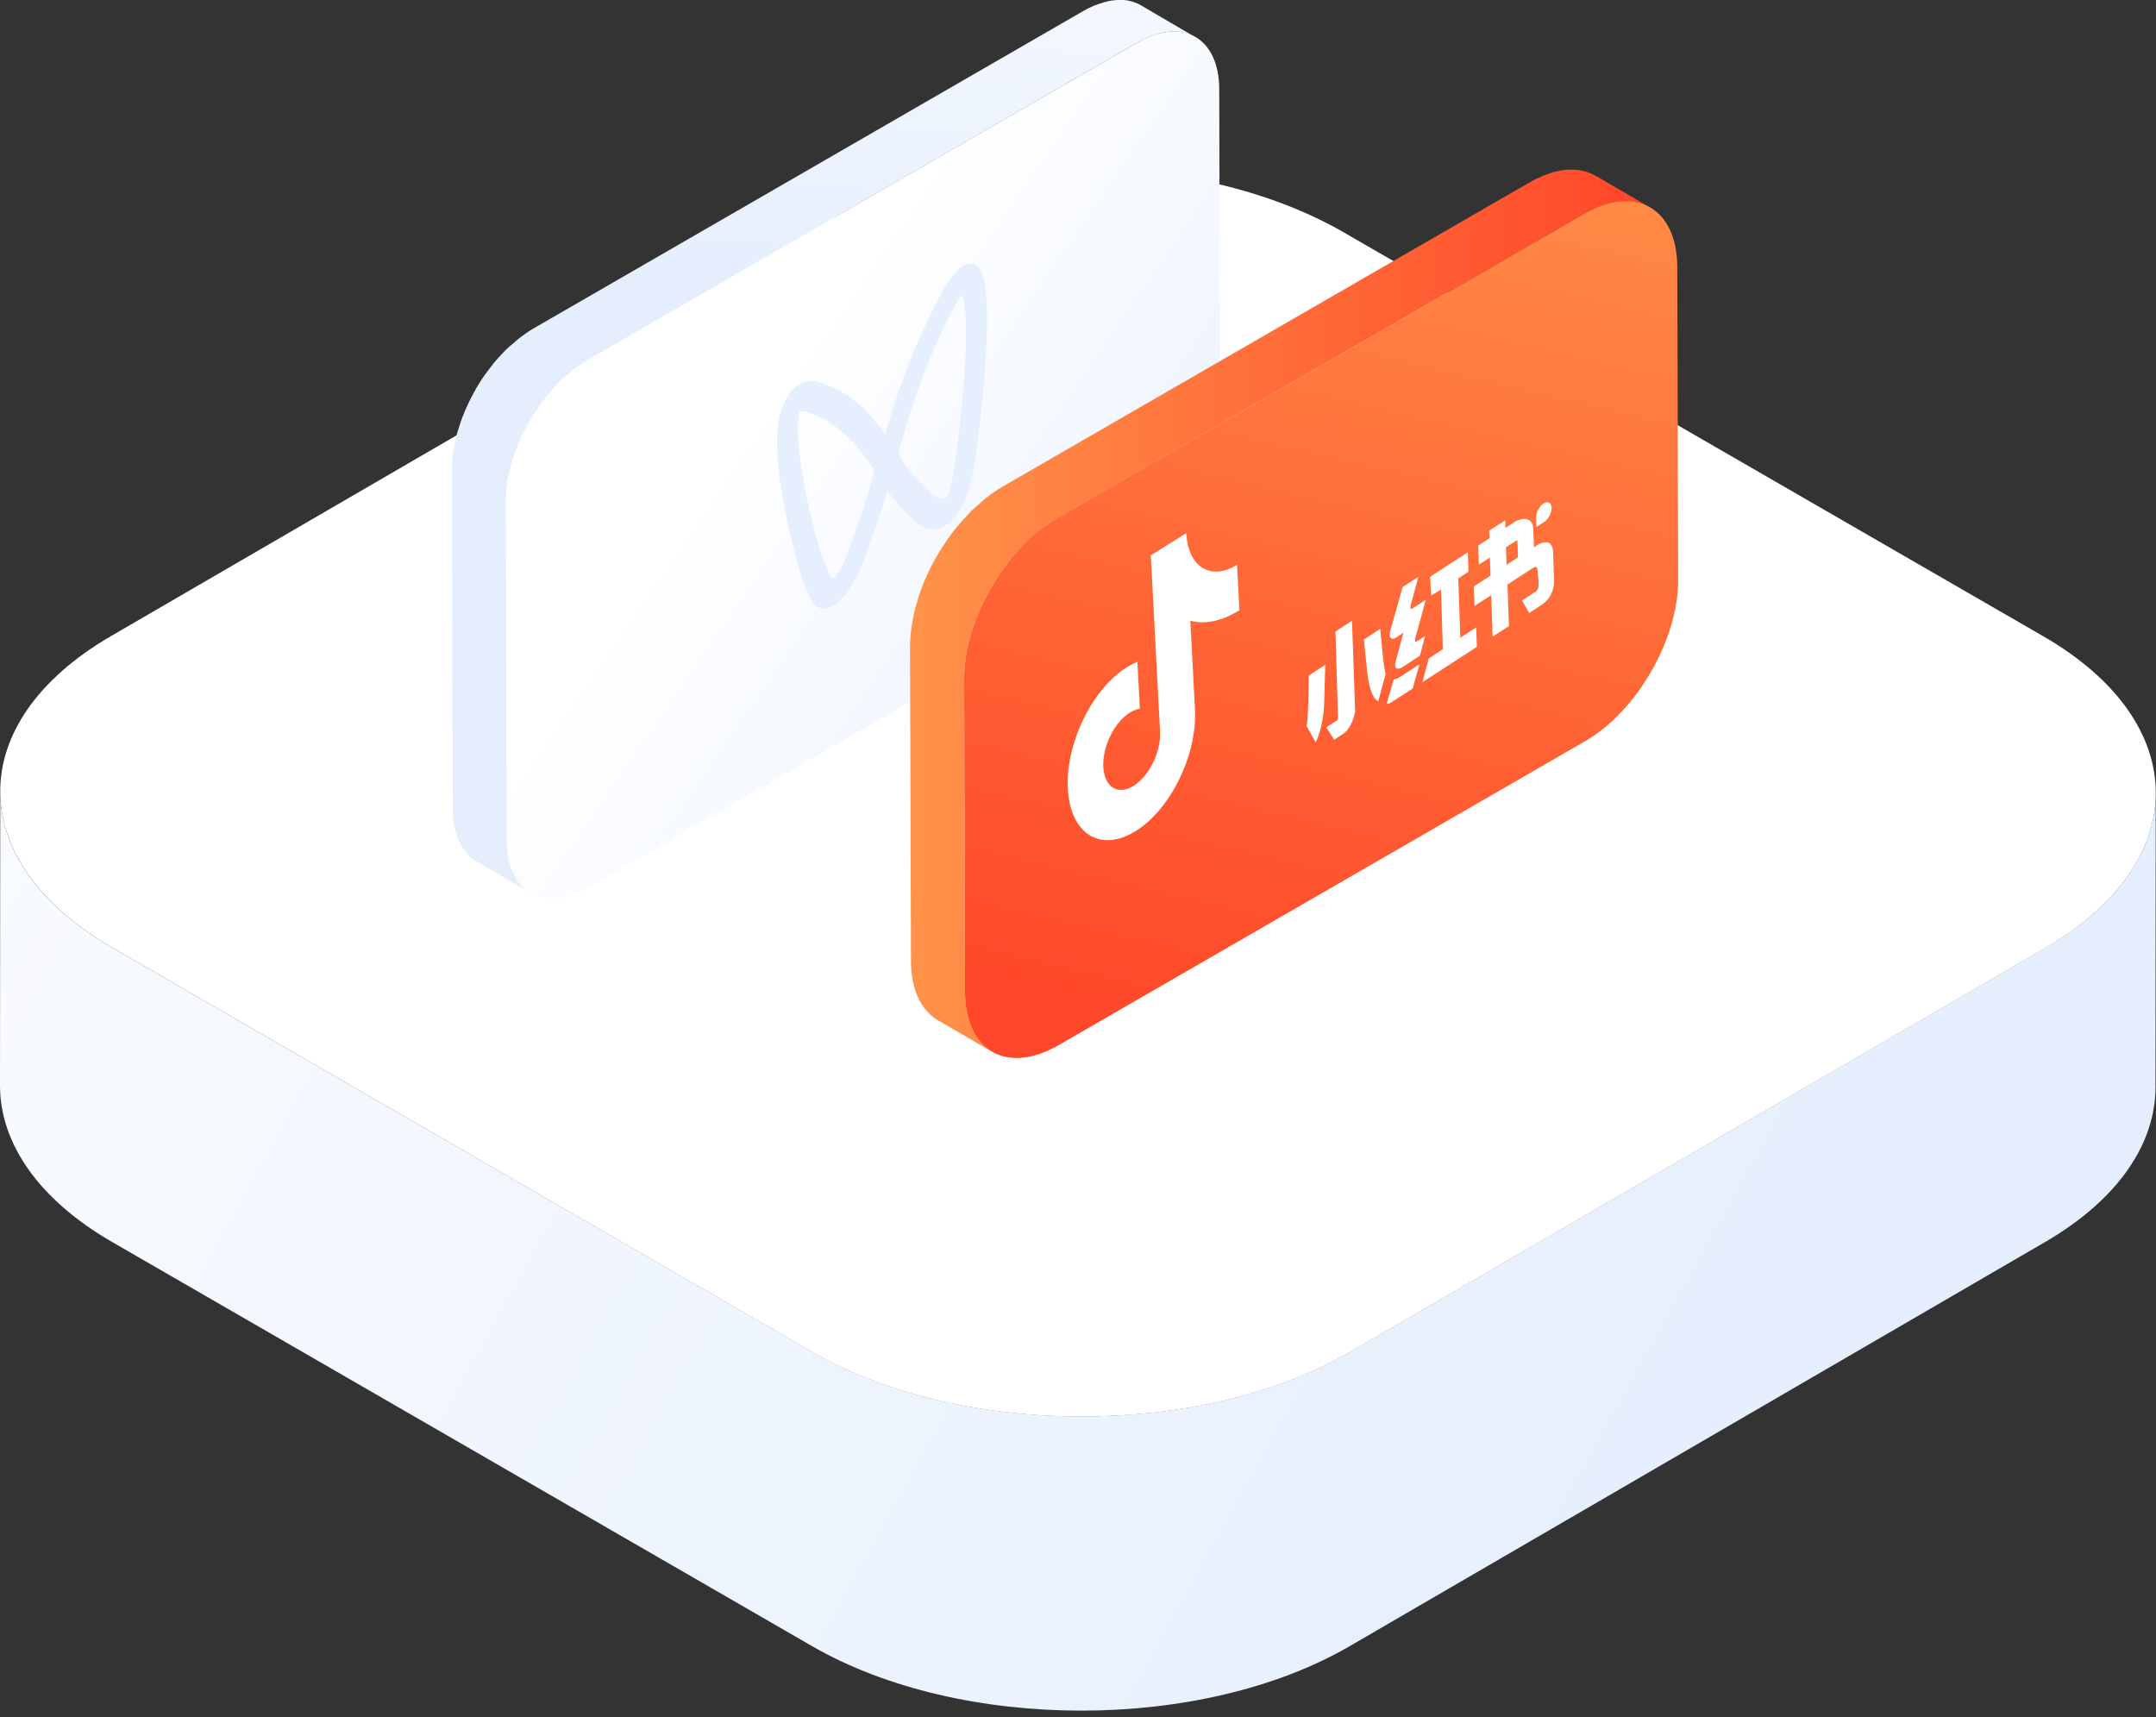
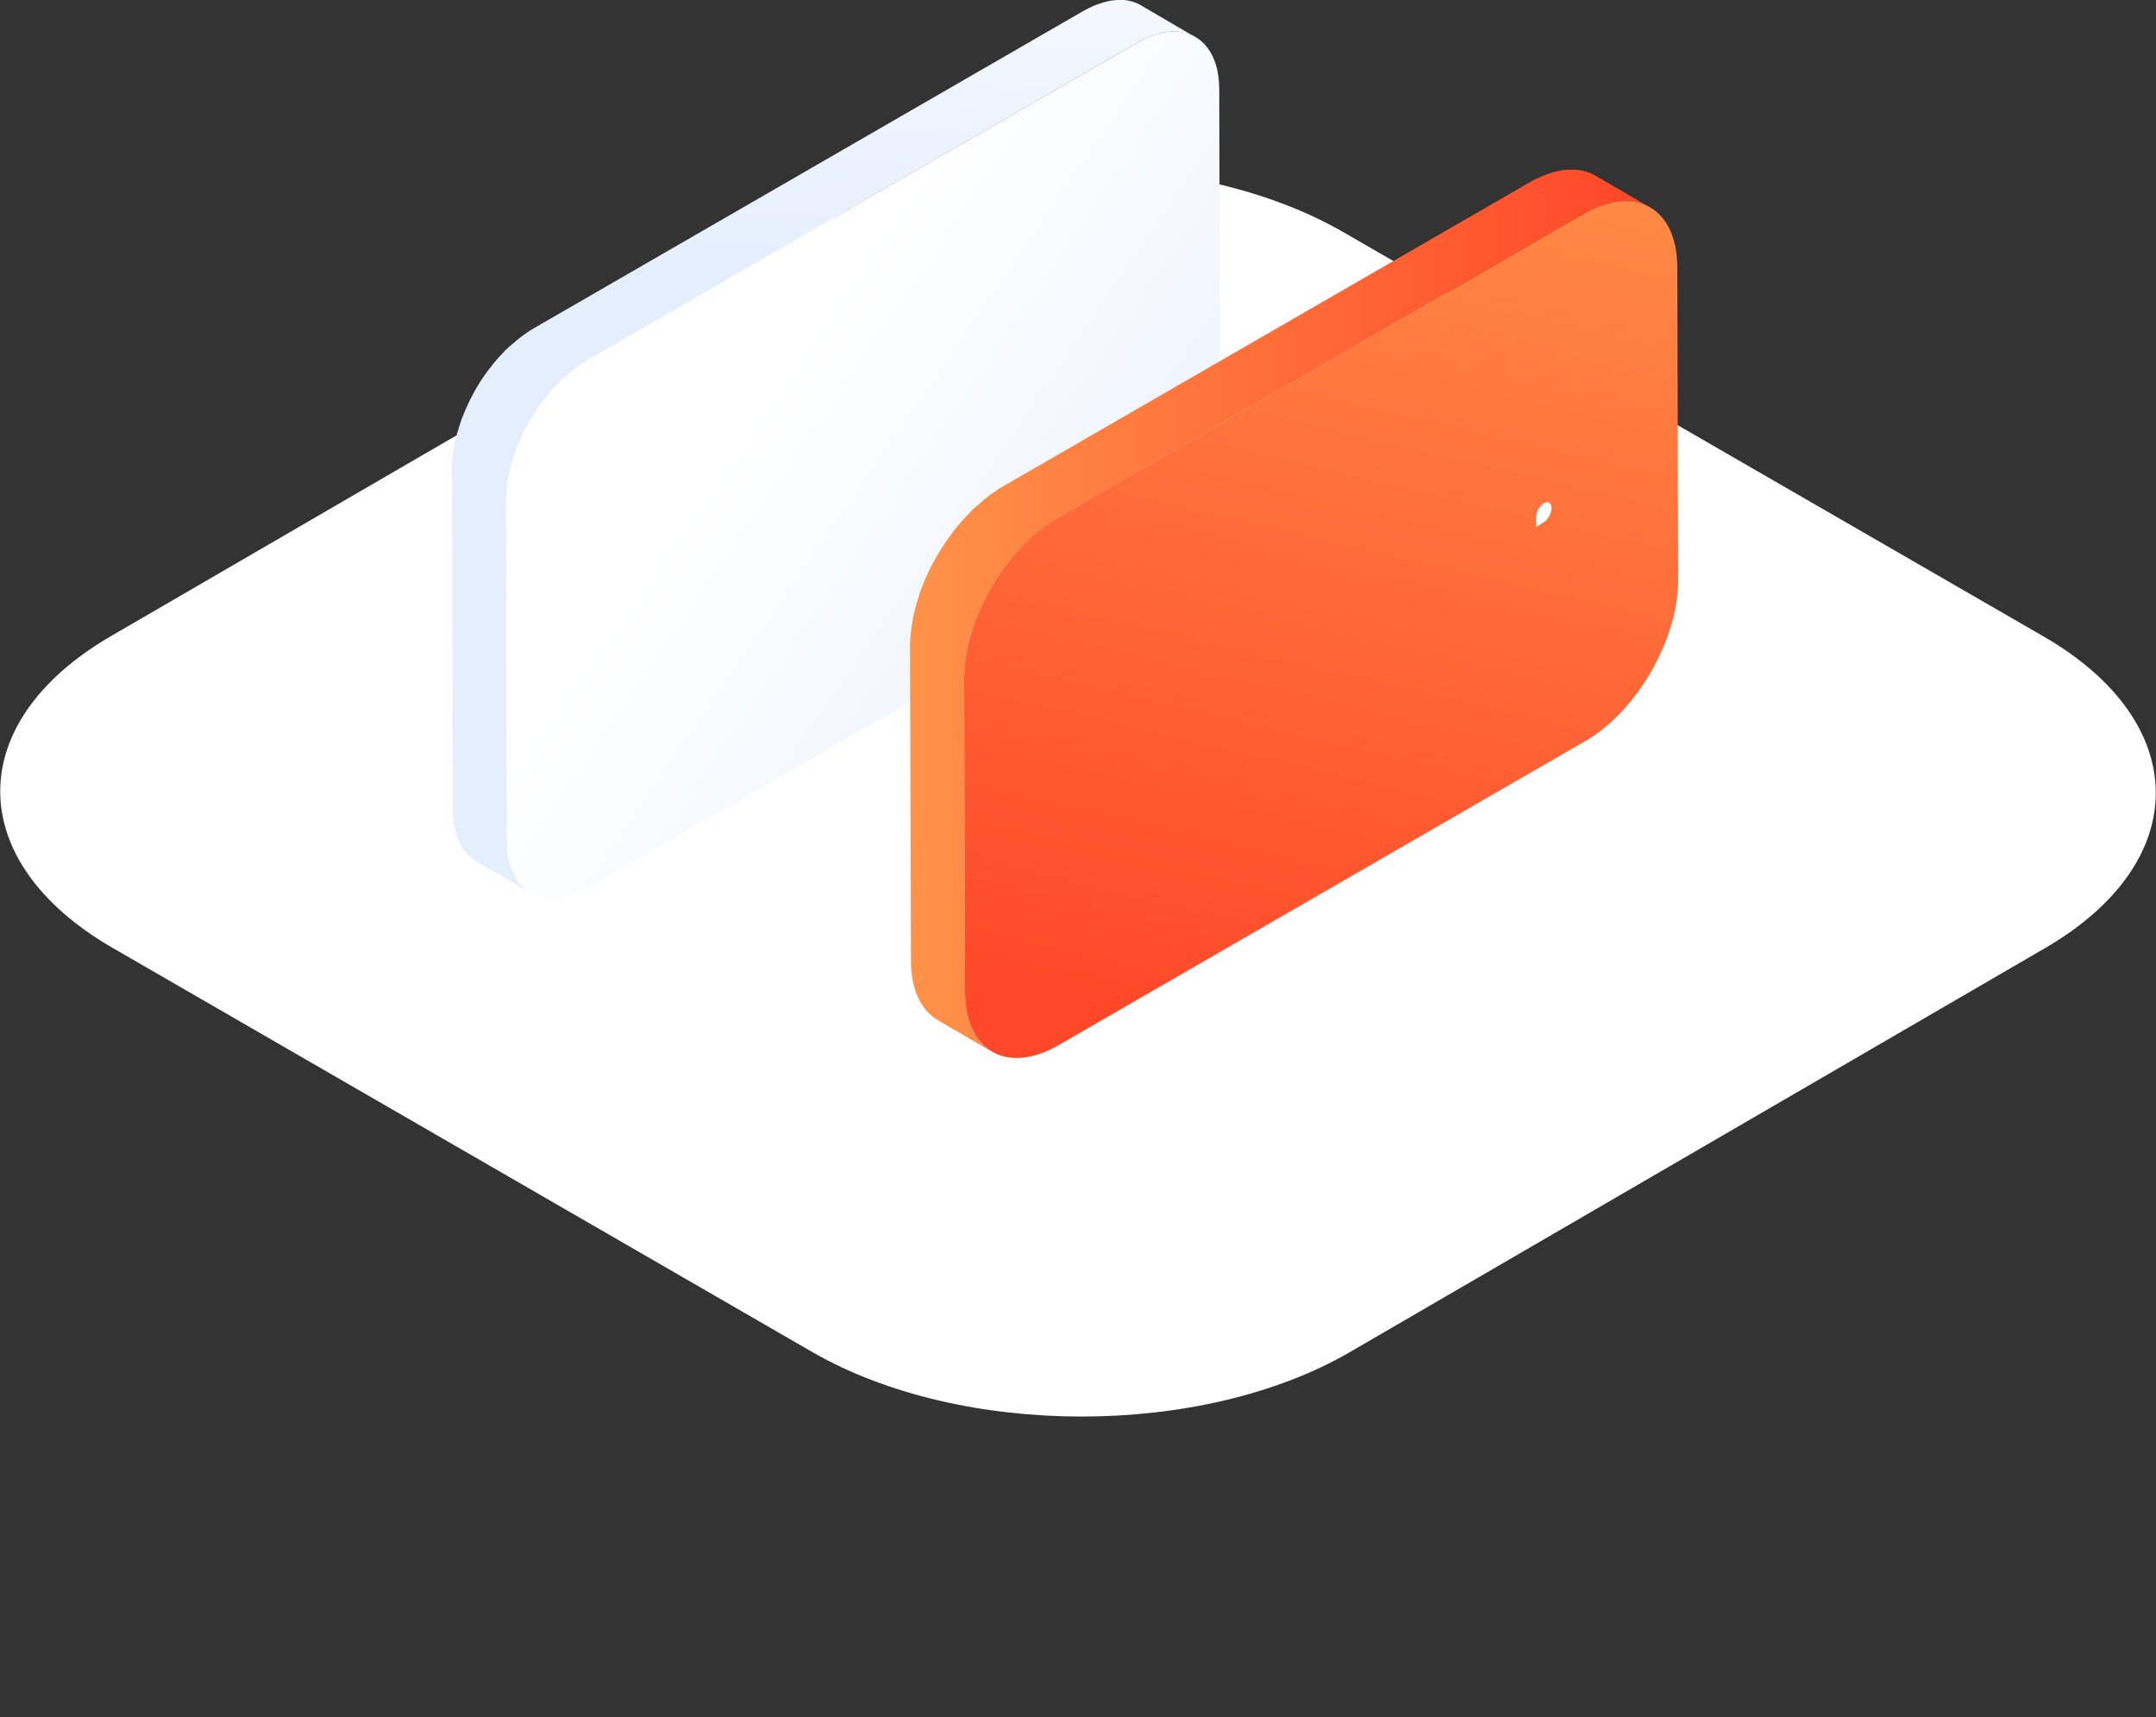
<svg xmlns="http://www.w3.org/2000/svg" width="167" height="133" viewBox="0 0 167 133" fill="none">
  <rect x="0" y="0" width="167" height="133" fill="#333333" stroke="none" />
-   <path d="M158.42 73.423L104.58 104.713C93.11 111.383 74.46 111.383 62.91 104.713L8.72 73.423C2.91 70.073 2.65539e-05 65.673 0.02 61.273L2.57732e-05 84.063C-0.01 88.463 2.89 92.863 8.7 96.213L62.89 127.503C74.44 134.173 93.09 134.173 104.56 127.503L158.4 96.213C164.1 92.903 166.95 88.573 166.96 84.233L166.98 61.443C166.97 65.783 164.12 70.113 158.42 73.423Z" fill="url(#paint0_linear_18055_1661)" />
  <path d="M158.28 49.292C169.83 55.962 169.89 66.763 158.42 73.433L104.58 104.723C93.11 111.393 74.46 111.393 62.91 104.723L8.72 73.422C-2.83 66.752 -2.89 55.953 8.58 49.282L62.42 18.003C73.89 11.332 92.54 11.332 104.09 18.003L158.28 49.292Z" fill="white" />
  <path d="M89.57 2.66C89.66 2.63 89.76 2.6 89.85 2.58C89.94 2.56 90.03 2.54 90.11 2.52C90.22 2.5 90.33 2.48 90.44 2.47C90.5 2.47 90.57 2.46 90.63 2.45C90.77 2.45 90.9 2.44 91.03 2.45C91.06 2.45 91.09 2.45 91.13 2.45C91.29 2.45 91.45 2.48 91.6 2.51C91.64 2.51 91.67 2.53 91.71 2.54C91.83 2.57 91.95 2.6 92.06 2.64C92.1 2.65 92.13 2.66 92.17 2.68C92.31 2.74 92.45 2.8 92.59 2.88L88.39 0.42C88.39 0.42 88.37 0.41 88.36 0.4C88.26 0.34 88.15 0.29 88.04 0.24C88.02 0.24 88 0.23 87.98 0.22C87.95 0.21 87.91 0.19 87.87 0.18C87.82 0.16 87.76 0.14 87.71 0.12C87.65 0.1 87.59 0.09 87.53 0.08C87.49 0.08 87.46 0.06 87.42 0.05C87.4 0.05 87.38 0.04 87.36 0.04C87.24 0.02 87.11 0 86.98 0C86.98 0 86.96 0 86.95 0C86.92 0 86.89 0 86.85 0C86.75 0 86.65 0 86.55 0C86.52 0 86.48 0 86.44 0.01C86.38 0.01 86.31 0.02 86.25 0.03C86.19 0.03 86.13 0.03 86.08 0.05C86.03 0.05 85.97 0.07 85.92 0.08C85.83 0.1 85.75 0.11 85.66 0.14C85.61 0.15 85.57 0.16 85.52 0.17C85.47 0.18 85.42 0.21 85.38 0.22C85.23 0.26 85.08 0.32 84.93 0.37C84.88 0.39 84.83 0.4 84.77 0.42C84.74 0.43 84.71 0.45 84.68 0.47C84.42 0.58 84.15 0.71 83.88 0.87L41.31 25.45C40.9 25.69 40.51 25.97 40.12 26.28C39.99 26.38 39.88 26.5 39.75 26.6C39.56 26.76 39.37 26.91 39.19 27.09C39.11 27.17 39.03 27.26 38.95 27.34C38.88 27.41 38.81 27.49 38.74 27.57C38.66 27.66 38.57 27.74 38.5 27.83C38.32 28.03 38.15 28.24 37.99 28.46C37.93 28.53 37.88 28.61 37.82 28.68C37.79 28.72 37.76 28.76 37.73 28.8C37.67 28.88 37.62 28.95 37.56 29.03C37.43 29.21 37.31 29.39 37.19 29.58C37.08 29.76 36.97 29.94 36.86 30.12C36.86 30.13 36.85 30.15 36.84 30.16C36.84 30.17 36.83 30.18 36.82 30.2C36.73 30.35 36.65 30.5 36.57 30.66C36.48 30.84 36.38 31.02 36.3 31.2C36.22 31.36 36.15 31.52 36.08 31.68C36.08 31.69 36.07 31.7 36.07 31.71C36.07 31.72 36.06 31.73 36.05 31.74C35.97 31.93 35.89 32.12 35.82 32.31C35.74 32.51 35.67 32.71 35.61 32.91C35.58 33.01 35.55 33.11 35.52 33.2C35.51 33.24 35.49 33.29 35.48 33.33C35.46 33.4 35.43 33.48 35.41 33.55C35.34 33.79 35.28 34.03 35.23 34.27C35.2 34.42 35.18 34.56 35.16 34.7C35.15 34.78 35.13 34.85 35.12 34.93C35.11 35 35.09 35.07 35.08 35.14C35.03 35.56 35 35.97 35 36.38L35.07 62.67C35.07 64.66 35.78 66.06 36.91 66.72L41.1 69.16C39.96 68.5 39.26 67.1 39.26 65.11L39.19 38.82C39.19 38.35 39.23 37.86 39.31 37.37C39.32 37.29 39.34 37.22 39.35 37.14C39.43 36.68 39.53 36.22 39.67 35.76C39.68 35.72 39.7 35.67 39.71 35.63C39.86 35.13 40.05 34.63 40.26 34.14C40.26 34.13 40.27 34.12 40.27 34.11C40.49 33.61 40.74 33.11 41.02 32.63C41.02 32.62 41.03 32.61 41.04 32.6C41.31 32.13 41.61 31.68 41.93 31.25C41.96 31.21 41.99 31.17 42.02 31.13C42.31 30.74 42.62 30.37 42.95 30.02C43.02 29.94 43.09 29.87 43.16 29.79C43.42 29.52 43.68 29.28 43.96 29.05C44.08 28.94 44.2 28.83 44.33 28.73C44.72 28.42 45.11 28.14 45.52 27.9L88.08 3.31C88.35 3.15 88.62 3.03 88.88 2.91C88.96 2.87 89.05 2.84 89.13 2.81C89.28 2.75 89.43 2.7 89.58 2.66H89.57Z" fill="url(#paint1_linear_18055_1661)" />
  <path d="M88.08 3.309C91.59 1.289 94.43 2.899 94.44 6.919L94.51 33.209C94.52 37.229 91.7 42.109 88.19 44.139L45.62 68.719C42.12 70.739 39.27 69.129 39.26 65.109L39.19 38.819C39.18 34.799 42.01 29.909 45.51 27.889L88.08 3.309Z" fill="url(#paint2_linear_18055_1661)" />
-   <path d="M73.395 40.589C73.337 40.631 73.291 40.664 73.233 40.691C72.422 41.189 71.579 41.058 70.797 40.288C69.866 39.4 69.195 38.673 68.742 38.015C68.397 39.192 67.871 40.774 67.098 42.901C66.451 44.707 65.683 46.01 64.882 46.683C64.332 47.143 63.801 47.271 63.346 47.039C62.978 46.851 62.62 46.184 62.099 44.679C61.832 43.916 61.109 41.297 60.65 38.699C59.739 33.619 60.347 31.779 60.975 30.761C61.548 29.829 62.256 29.421 63.11 29.529L63.109 29.514L63.121 29.506L63.121 29.521C63.254 29.531 63.375 29.564 63.509 29.619C65.818 30.341 67.335 31.913 68.559 33.62C69.523 30.338 70.76 26.797 72.815 22.918C73.729 21.191 74.557 20.347 75.278 20.43C75.964 20.509 76.701 21.356 76.371 27.368C76.197 30.426 75.791 33.865 75.632 34.938C75.291 37.085 75.037 38.18 74.715 38.87C74.337 39.646 73.89 40.229 73.395 40.589ZM69.601 35.021C69.646 35.428 70.134 36.304 72.048 38.15C72.589 38.668 73.033 38.695 73.264 38.557C73.299 38.532 73.369 38.496 73.466 38.289C73.528 38.122 73.713 37.532 74.036 35.49C74.153 34.752 74.539 31.631 74.734 28.512C75.001 24.019 74.626 23.031 74.496 22.836C74.406 22.947 74.217 23.206 73.923 23.754C71.758 27.833 70.567 31.569 69.601 35.021ZM64.435 44.774C64.545 44.831 64.615 44.781 64.648 44.741C64.865 44.553 65.285 43.898 65.734 42.66C67.029 39.092 67.683 36.976 67.687 36.351C66.442 34.505 64.961 32.696 62.555 31.938C62.227 31.827 62.025 31.866 61.931 31.89C61.83 32.251 61.583 33.692 62.284 37.481C62.768 40.107 63.453 42.45 63.635 42.971C64.129 44.419 64.36 44.722 64.435 44.774L64.435 44.774Z" fill="#E5EFFE" />
  <path d="M124.381 15.831C124.491 15.801 124.591 15.771 124.701 15.741C124.801 15.721 124.901 15.691 125.001 15.681C125.131 15.661 125.261 15.641 125.381 15.621C125.451 15.621 125.531 15.601 125.601 15.601C125.761 15.591 125.911 15.591 126.061 15.601C126.091 15.601 126.131 15.601 126.161 15.601C126.341 15.611 126.521 15.631 126.691 15.671C126.731 15.671 126.781 15.691 126.821 15.701C126.961 15.731 127.091 15.771 127.221 15.811C127.261 15.821 127.301 15.841 127.341 15.851C127.501 15.911 127.661 15.991 127.811 16.071H127.801C127.801 16.071 127.801 16.071 127.811 16.071L123.621 13.631C123.621 13.631 123.591 13.611 123.581 13.611C123.461 13.541 123.341 13.491 123.221 13.431C123.201 13.431 123.171 13.411 123.151 13.401C123.111 13.381 123.071 13.371 123.031 13.361C122.971 13.341 122.911 13.311 122.841 13.291C122.771 13.271 122.701 13.261 122.631 13.241C122.591 13.241 122.551 13.221 122.501 13.211C122.481 13.211 122.451 13.201 122.431 13.191C122.291 13.171 122.141 13.151 121.991 13.141C121.991 13.141 121.971 13.141 121.961 13.141C121.931 13.141 121.891 13.141 121.861 13.141C121.751 13.141 121.631 13.141 121.511 13.141C121.471 13.141 121.431 13.141 121.391 13.151C121.321 13.151 121.251 13.161 121.171 13.171C121.101 13.171 121.041 13.171 120.971 13.191C120.911 13.191 120.851 13.221 120.791 13.231C120.691 13.251 120.601 13.271 120.501 13.291C120.451 13.301 120.391 13.311 120.341 13.321C120.291 13.331 120.231 13.361 120.181 13.381C120.011 13.431 119.841 13.491 119.671 13.561C119.611 13.581 119.551 13.601 119.491 13.621C119.461 13.631 119.421 13.661 119.391 13.671C119.091 13.801 118.791 13.941 118.491 14.121L77.68 37.681C77.21 37.951 76.76 38.271 76.32 38.621C76.18 38.731 76.04 38.871 75.9 38.991C75.691 39.181 75.471 39.351 75.26 39.551C75.171 39.641 75.081 39.741 74.99 39.841C74.91 39.921 74.831 40.011 74.751 40.101C74.66 40.201 74.561 40.291 74.471 40.401C74.27 40.631 74.07 40.871 73.88 41.111C73.82 41.191 73.751 41.281 73.691 41.371C73.66 41.421 73.621 41.461 73.591 41.511C73.531 41.601 73.46 41.681 73.4 41.771C73.26 41.971 73.121 42.181 72.981 42.391C72.85 42.591 72.731 42.791 72.611 43.001C72.611 43.021 72.591 43.031 72.581 43.051C72.581 43.061 72.561 43.081 72.561 43.091C72.46 43.261 72.371 43.431 72.27 43.601C72.16 43.801 72.061 44.011 71.96 44.211C71.871 44.391 71.791 44.581 71.71 44.771C71.71 44.781 71.701 44.791 71.691 44.811C71.691 44.821 71.68 44.831 71.671 44.841C71.581 45.051 71.49 45.271 71.41 45.491C71.32 45.721 71.24 45.941 71.171 46.171C71.13 46.281 71.1 46.401 71.07 46.511C71.05 46.561 71.04 46.611 71.031 46.661C71.01 46.741 70.981 46.831 70.951 46.911C70.871 47.191 70.811 47.461 70.751 47.741C70.71 47.911 70.691 48.071 70.66 48.241C70.65 48.331 70.63 48.411 70.621 48.501C70.611 48.581 70.591 48.661 70.581 48.741C70.52 49.221 70.49 49.691 70.49 50.151L70.561 74.411C70.561 76.691 71.371 78.291 72.671 79.041L76.861 81.481C75.561 80.731 74.76 79.131 74.751 76.851L74.68 52.601C74.68 52.061 74.731 51.511 74.811 50.951C74.82 50.861 74.841 50.781 74.85 50.691C74.941 50.171 75.061 49.641 75.21 49.121C75.221 49.071 75.24 49.021 75.26 48.971C75.441 48.401 75.641 47.831 75.891 47.271C75.891 47.261 75.891 47.251 75.9 47.241C76.15 46.671 76.441 46.101 76.751 45.551C76.751 45.541 76.77 45.521 76.77 45.511C77.081 44.981 77.421 44.461 77.781 43.971C77.811 43.921 77.85 43.881 77.88 43.831C78.21 43.381 78.57 42.961 78.93 42.561C79.01 42.471 79.091 42.391 79.171 42.311C79.46 42.011 79.77 41.731 80.081 41.461C80.221 41.341 80.35 41.211 80.501 41.091C80.941 40.741 81.391 40.421 81.861 40.151L122.691 16.561C123.001 16.381 123.301 16.241 123.601 16.111C123.691 16.071 123.791 16.031 123.881 16.001C124.051 15.931 124.221 15.871 124.391 15.821L124.381 15.831Z" fill="url(#paint3_linear_18055_1661)" />
  <path d="M122.69 16.562C126.67 14.272 129.91 16.112 129.92 20.692L129.99 44.942C130 49.522 126.78 55.102 122.8 57.402L81.99 80.962C78 83.262 74.76 81.422 74.75 76.832L74.68 52.582C74.67 48.012 77.89 42.432 81.88 40.132L122.69 16.562Z" fill="url(#paint4_linear_18055_1661)" />
-   <path d="M95.983 47.278C94.647 48.112 93.32 48.392 92.2 48.075L92.56 54.946C92.744 58.455 90.689 62.674 87.97 64.373C85.251 66.072 82.898 64.607 82.714 61.099C82.53 57.59 84.585 53.371 87.304 51.672C87.576 51.502 87.842 51.366 88.102 51.26L88.293 54.899C88.04 54.934 87.775 55.038 87.511 55.203C86.297 55.961 85.379 57.844 85.462 59.41C85.543 60.974 86.594 61.629 87.808 60.871C89.019 60.113 89.937 58.229 89.855 56.664L89.14 43.015L91.886 41.299C92.023 43.922 93.784 45.018 95.818 43.747L96.002 47.264L95.983 47.278Z" fill="white" />
-   <path d="M101.37 52.328L102.646 51.499C102.646 51.499 102.586 54.142 102.563 54.614C102.539 55.088 102.44 56.382 101.911 57.507L101.203 56.241C101.203 56.242 101.346 55.977 101.37 52.328ZM103.441 48.918L104.724 48.084L104.97 55.121C104.97 55.121 104.748 56.397 104.027 56.852L103.339 57.3L102.732 56.337L103.559 55.801C103.647 55.743 103.64 55.599 103.641 55.638C103.645 55.724 103.441 48.918 103.441 48.918ZM109.866 44.681L109.279 46.842C109.279 46.842 109.177 47.264 109.365 47.155C109.553 47.045 110.439 46.457 110.439 46.457L109.625 49.439C109.625 49.439 109.542 49.81 109.719 49.696L110.387 49.262L109.986 50.794L108.522 51.744C108.522 51.744 107.881 52.046 108.118 51.193C108.355 50.339 108.704 49.007 108.704 49.007L108.047 49.446C108.047 49.446 107.447 49.683 107.714 48.773C107.981 47.861 108.644 45.473 108.644 45.473L109.865 44.68L109.866 44.681ZM105.65 49.53L106.912 48.711C106.912 48.711 107.206 52.238 107.339 52.165L106.755 54.318C106.755 54.318 106.142 54.169 105.91 52.114C105.719 50.417 105.65 49.53 105.65 49.53ZM107.965 52.603C107.965 52.603 108.012 52.712 108.492 52.4L109.952 51.452L109.421 53.335L107.866 54.345C107.866 54.345 107.413 54.652 107.42 54.469L107.965 52.603ZM113.694 42.78L113.746 44.285L112.953 44.8L113.113 49.4L114.345 48.6L114.398 50.104L110.172 52.848L110.673 50.998L111.758 50.293L111.617 45.655L110.855 46.137L110.773 44.677L113.694 42.78Z" fill="white" />
-   <path d="M120.374 44.878L120.3 42.765C120.256 41.51 119.136 42.185 119.136 42.185L118.813 42.395L118.765 41.002C118.73 39.716 117.42 40.363 117.42 40.363L116.617 40.885L116.596 40.3L115.344 41.113L115.386 41.684L114.499 42.26L114.55 43.739L115.406 43.184L115.455 44.588L114.16 45.429L114.213 46.933L115.506 46.106L115.618 49.313L116.881 48.493L116.768 45.275L118.781 43.967C119.053 43.791 119.085 44.101 119.085 44.101C119.085 44.101 119.183 44.937 119.178 45.324C119.173 45.709 118.942 45.833 118.942 45.833L117.899 46.51L118.445 47.478L119.395 46.862C120.502 46.143 120.374 44.878 120.374 44.878ZM117.537 41.934L117.581 43.177L116.695 43.752L116.647 42.397L117.404 41.906C117.55 41.81 117.537 41.934 117.537 41.934Z" fill="white" />
  <path d="M119.605 40.431L119.005 40.82L118.98 40.105C118.966 39.713 119.225 39.215 119.555 39.001C119.885 38.786 120.166 38.934 120.18 39.326C120.194 39.719 119.935 40.216 119.605 40.431Z" fill="white" />
  <defs>
    <linearGradient id="paint0_linear_18055_1661" x1="139.467" y1="120.139" x2="-30.486" y2="25.937" gradientUnits="userSpaceOnUse">
      <stop stop-color="#E4EEFD" />
      <stop offset="1" stop-color="white" />
    </linearGradient>
    <linearGradient id="paint1_linear_18055_1661" x1="58.49" y1="22.5" x2="61.49" y2="-18" gradientUnits="userSpaceOnUse">
      <stop stop-color="#E4EEFD" />
      <stop offset="1" stop-color="white" />
    </linearGradient>
    <linearGradient id="paint2_linear_18055_1661" x1="97" y1="64.499" x2="55.5" y2="35.999" gradientUnits="userSpaceOnUse">
      <stop stop-color="#E4EEFD" />
      <stop offset="1" stop-color="white" />
    </linearGradient>
    <linearGradient id="paint3_linear_18055_1661" x1="70.49" y1="47.301" x2="127.821" y2="47.301" gradientUnits="userSpaceOnUse">
      <stop stop-color="#FF9249" />
      <stop offset="0.99" stop-color="#FF4729" />
    </linearGradient>
    <linearGradient id="paint4_linear_18055_1661" x1="113.07" y1="2.842" x2="94.47" y2="82.442" gradientUnits="userSpaceOnUse">
      <stop stop-color="#FF9249" />
      <stop offset="0.99" stop-color="#FF4729" />
    </linearGradient>
  </defs>
</svg>